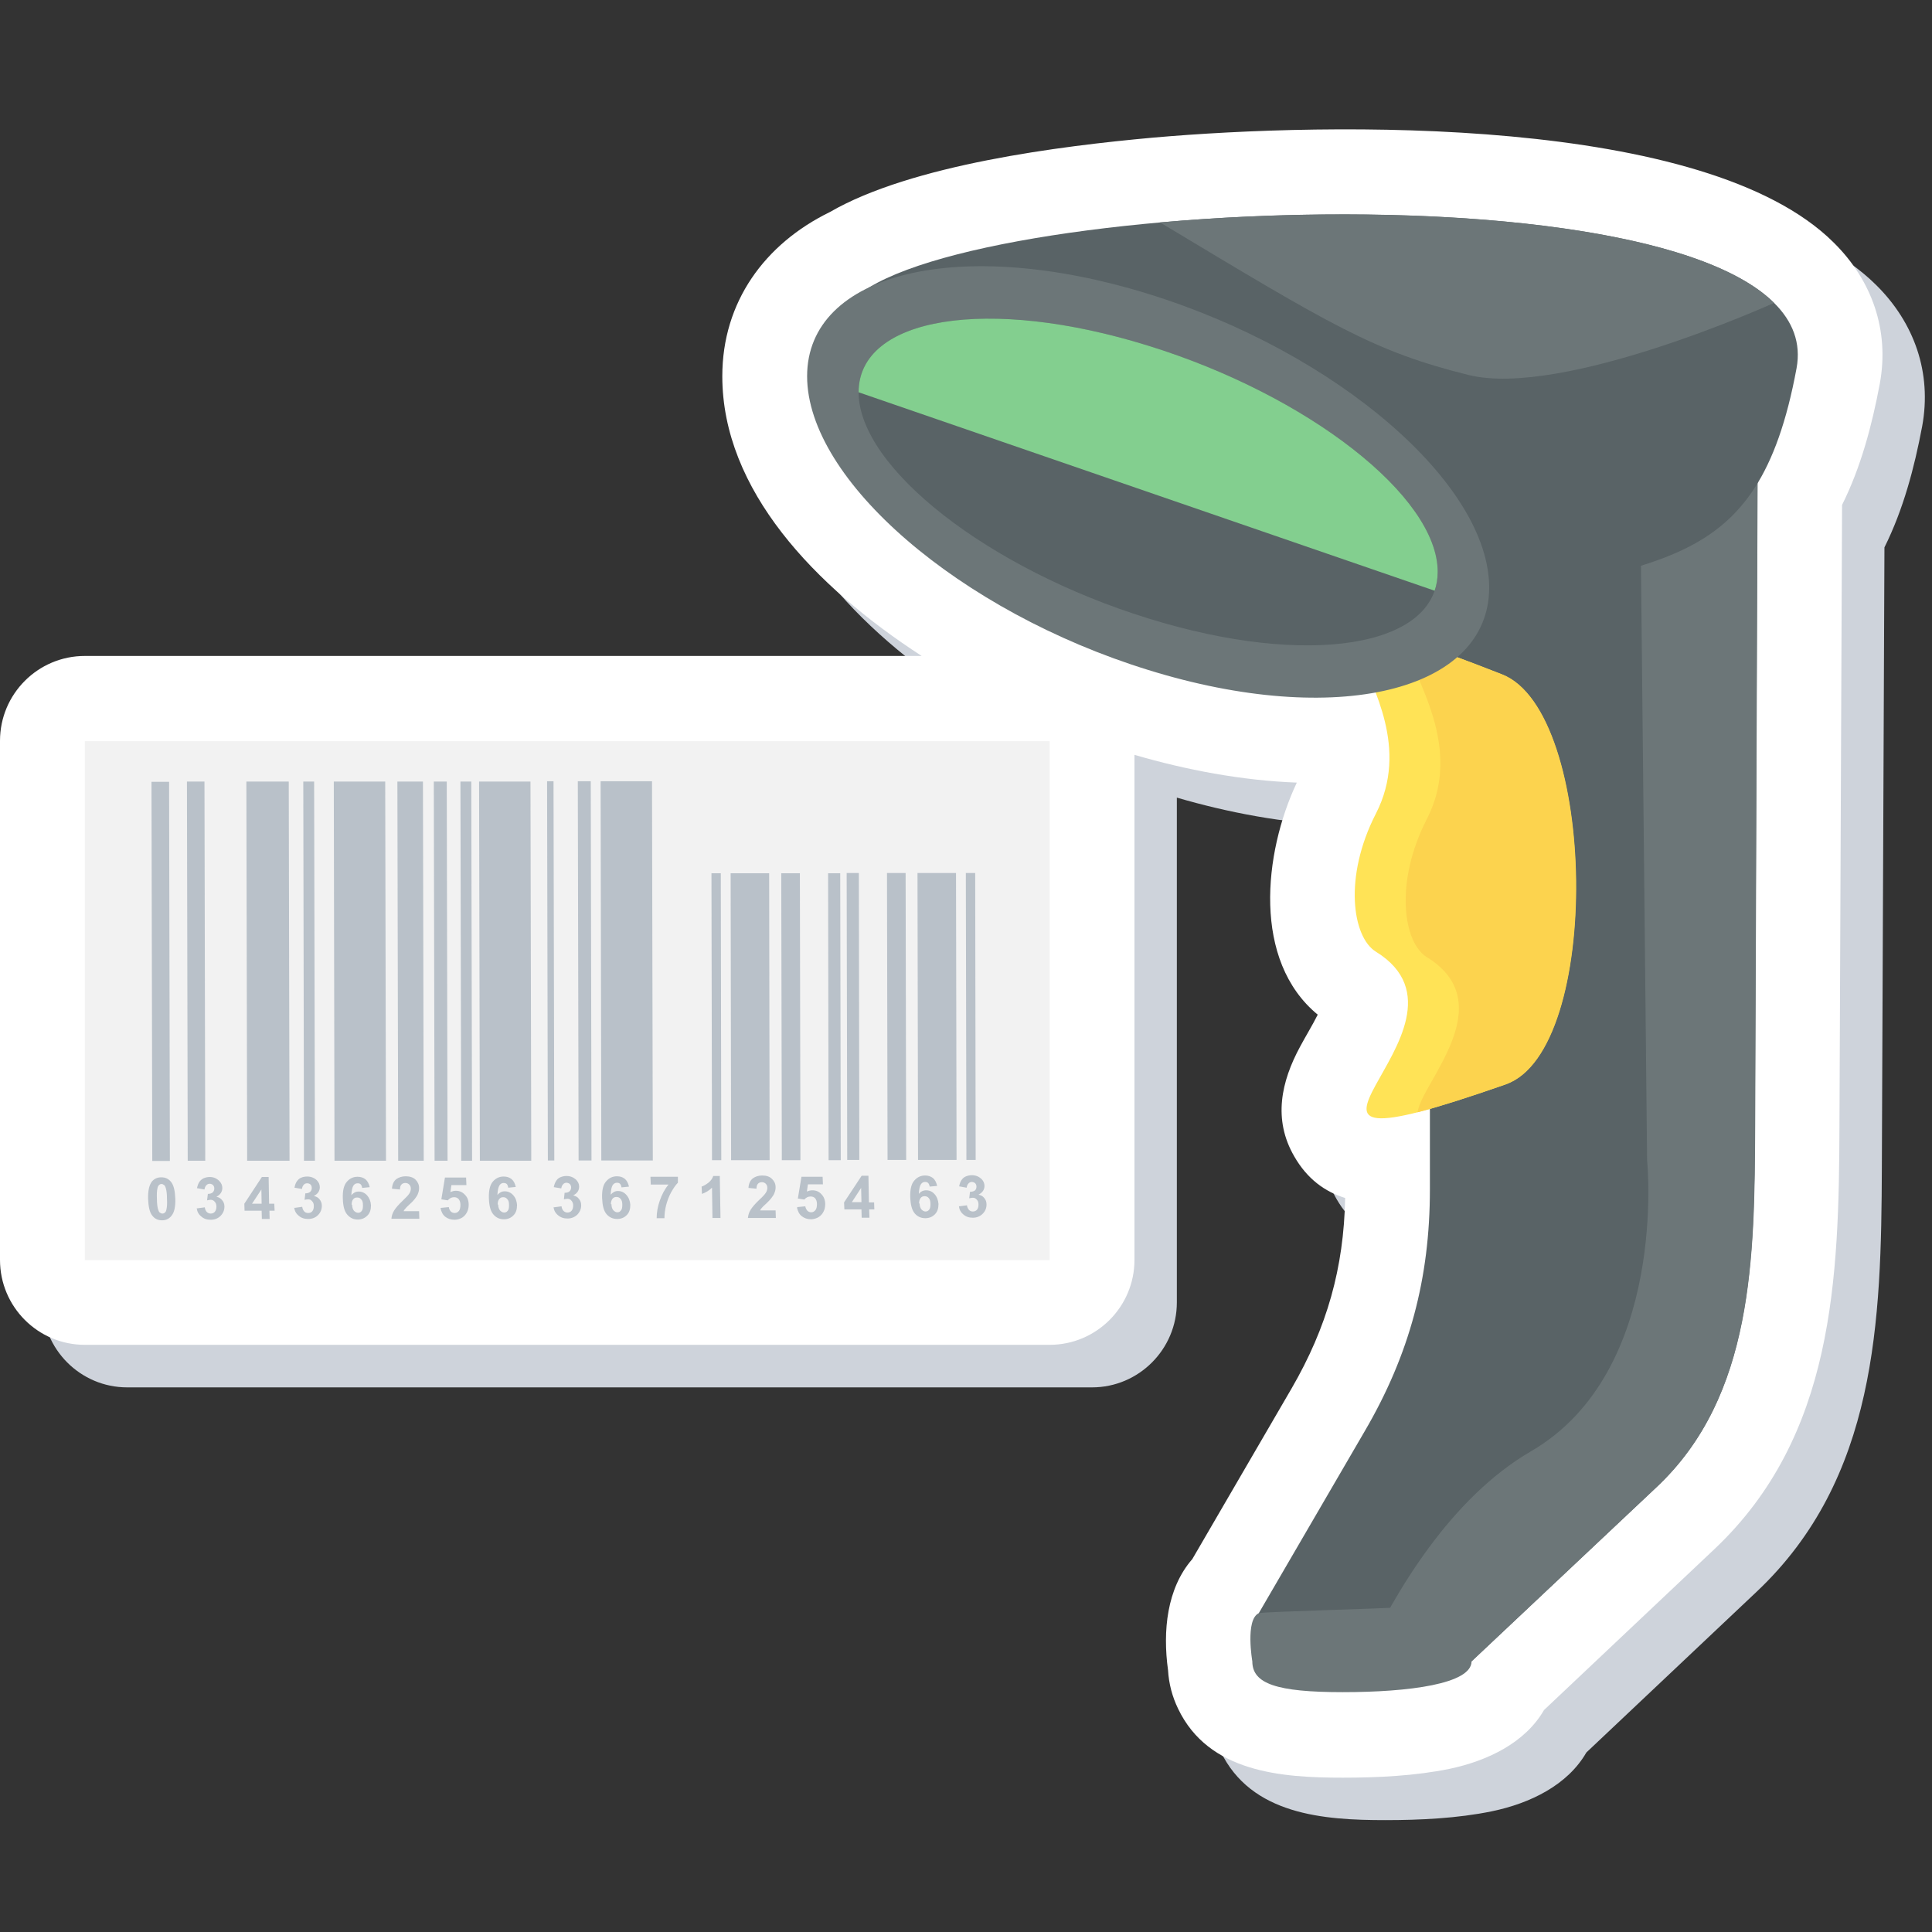
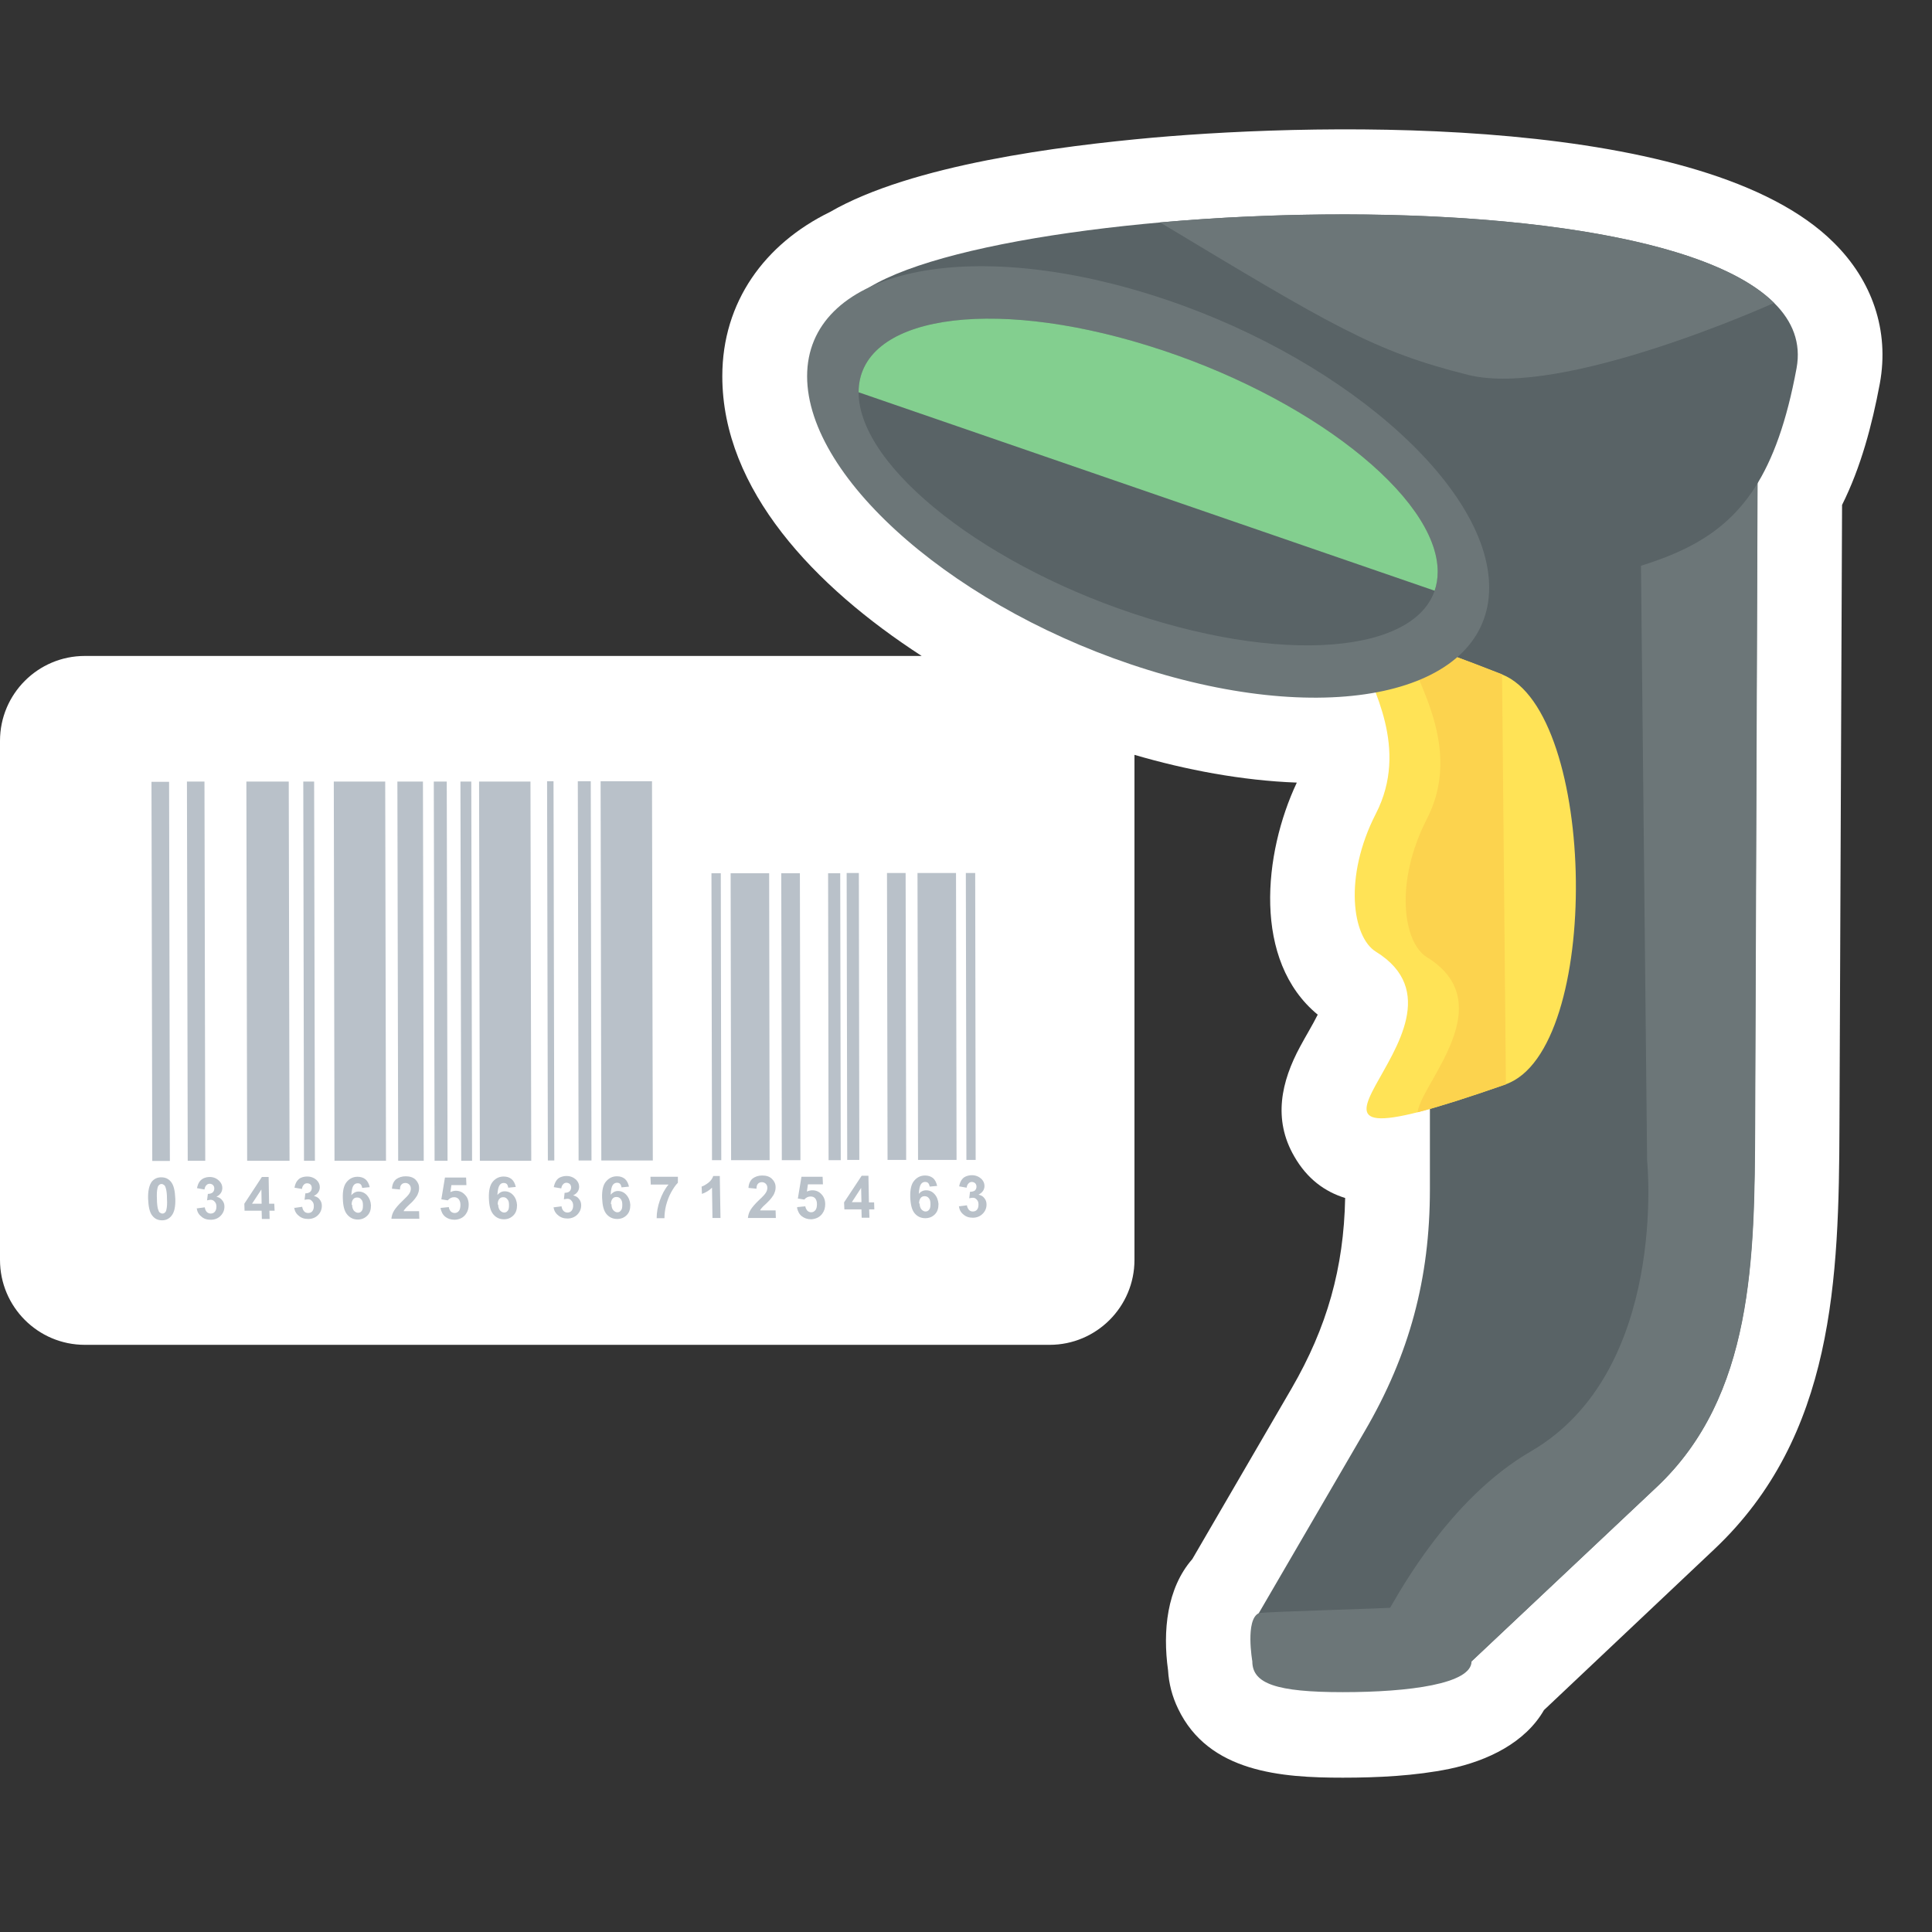
<svg xmlns="http://www.w3.org/2000/svg" width="128" zoomAndPan="magnify" viewBox="0 0 96 96" height="128" preserveAspectRatio="xMidYMid meet" version="1.0">
  <rect x="0" y="0" width="96" height="96" fill="#333333" stroke="none" />
  <defs>
    <clipPath id="54da32e0b1">
      <path d="M 2 8 L 96 8 L 96 90.449 L 2 90.449 Z M 2 8 " clip-rule="nonzero" />
    </clipPath>
  </defs>
  <g clip-path="url(#54da32e0b1)">
-     <path fill="#ced3db" d="M 58.477 39.605 L 58.477 64.715 C 58.477 67.043 56.586 68.938 54.262 68.938 L 6.32 68.938 C 3.996 68.938 2.105 67.043 2.105 64.715 L 2.105 38.926 C 2.105 36.594 3.996 34.703 6.32 34.703 L 47.902 34.703 C 42.598 31.27 38 26.453 38 20.805 C 38 17.109 40.105 14.23 43.344 12.645 C 47.414 10.289 54.816 9.363 59.387 8.953 C 68.125 8.18 86.852 7.832 93.227 14.164 C 95.125 16.043 96 18.527 95.512 21.18 C 95.125 23.238 94.574 25.32 93.637 27.199 L 93.508 58.012 C 93.48 65.656 93.25 73.465 87.289 79.09 L 78.824 87.082 C 77.898 88.691 76.051 89.605 74.121 90.004 C 72.426 90.352 70.562 90.441 68.832 90.441 C 65.785 90.441 62.164 90.184 60.648 87.02 C 60.352 86.414 60.184 85.77 60.145 85.113 C 59.875 83.168 60.082 81.047 61.355 79.594 L 66.285 71.109 C 68.047 68.074 68.883 65.125 68.945 61.652 C 67.945 61.344 67.059 60.699 66.414 59.582 C 65.348 57.738 65.785 55.859 66.711 54.125 C 66.992 53.598 67.312 53.082 67.586 52.539 C 64.336 49.863 64.887 44.523 66.543 41.008 C 63.809 40.906 61.031 40.379 58.477 39.633 Z M 58.477 39.605 " fill-opacity="1" fill-rule="evenodd" />
-   </g>
+     </g>
  <path fill="#ffffff" d="M 56.371 37.496 L 56.371 62.605 C 56.371 64.934 54.48 66.824 52.156 66.824 L 4.215 66.824 C 1.887 66.824 0 64.934 0 62.605 L 0 36.812 C 0 34.484 1.887 32.594 4.215 32.594 L 45.797 32.594 C 40.492 29.156 35.891 24.344 35.891 18.695 C 35.891 15 38 12.117 41.238 10.535 C 45.309 8.18 52.707 7.254 57.281 6.84 C 66.016 6.07 84.746 5.711 91.117 12.055 C 93.02 13.934 93.895 16.418 93.406 19.066 C 93.02 21.125 92.469 23.211 91.531 25.09 L 91.402 55.898 C 91.375 63.543 91.145 71.355 85.184 76.98 L 76.719 84.973 C 75.793 86.582 73.941 87.492 72.016 87.895 C 70.32 88.242 68.457 88.332 66.723 88.332 C 63.68 88.332 60.055 88.074 58.539 84.906 C 58.246 84.301 58.078 83.66 58.039 82.988 C 57.77 81.047 57.977 78.922 59.246 77.469 L 64.18 68.988 C 65.941 65.949 66.773 63.004 66.84 59.527 C 65.836 59.219 64.949 58.578 64.309 57.457 C 63.242 55.617 63.664 53.738 64.605 52 C 64.887 51.473 65.207 50.957 65.477 50.418 C 62.227 47.742 62.781 42.398 64.438 38.887 C 61.699 38.785 58.926 38.254 56.371 37.508 Z M 56.371 37.496 " fill-opacity="1" fill-rule="evenodd" />
  <path fill="#596366" d="M 71.051 24.062 L 87.34 20.02 L 87.199 55.887 C 87.176 62.516 87.125 69.375 82.305 73.902 L 73.121 82.551 L 62.523 82.551 L 62.547 80.16 L 67.816 71.109 C 70.039 67.301 71.051 63.52 71.051 59.105 Z M 71.051 24.062 " fill-opacity="1" fill-rule="evenodd" />
  <path fill="#6c7678" d="M 87.34 22.477 L 87.215 55.875 C 87.188 62.5 87.137 69.359 82.32 73.891 L 73.133 82.539 L 67.711 82.539 C 69.332 79.066 72.094 74.43 76.074 72.113 C 82.922 68.137 81.844 57.664 81.844 57.664 L 81.484 22.801 L 87.34 22.453 Z M 87.34 22.477 " fill-opacity="1" fill-rule="evenodd" />
  <path fill="#596366" d="M 89.27 18.297 C 87.316 28.859 82.254 27.535 71.902 30.609 C 59.465 34.293 31.281 21.5 43.215 14.266 C 51.207 9.43 91.117 8.27 89.27 18.297 Z M 89.27 18.297 " fill-opacity="1" fill-rule="evenodd" />
  <path fill="#6c7678" d="M 57.652 11.051 C 69.355 10.008 83.965 10.895 88.152 15.051 C 88.125 15.066 77.645 19.801 72.953 18.629 C 68.266 17.457 66.223 16.211 57.641 11.051 Z M 57.652 11.051 " fill-opacity="1" fill-rule="evenodd" />
  <path fill="#ffe356" d="M 74.828 53.879 C 60.07 59.051 74.457 51.047 68.367 47.289 C 67.199 46.57 66.75 43.582 68.367 40.43 C 71.695 33.957 60.879 28.141 74.625 33.508 C 79.375 35.359 79.621 52.191 74.816 53.879 Z M 74.828 53.879 " fill-opacity="1" fill-rule="evenodd" />
-   <path fill="#fcd34e" d="M 74.828 53.879 C 72.902 54.547 71.477 55 70.438 55.27 C 70.629 53.801 74.648 49.875 70.898 47.559 C 69.73 46.84 69.281 43.855 70.898 40.699 C 73.031 36.559 69.355 32.684 70.062 31.832 C 71.141 32.168 72.633 32.723 74.637 33.508 C 79.391 35.359 79.633 52.191 74.828 53.879 Z M 74.828 53.879 " fill-opacity="1" fill-rule="evenodd" />
+   <path fill="#fcd34e" d="M 74.828 53.879 C 72.902 54.547 71.477 55 70.438 55.27 C 70.629 53.801 74.648 49.875 70.898 47.559 C 69.73 46.84 69.281 43.855 70.898 40.699 C 73.031 36.559 69.355 32.684 70.062 31.832 C 71.141 32.168 72.633 32.723 74.637 33.508 Z M 74.828 53.879 " fill-opacity="1" fill-rule="evenodd" />
  <path fill="#6c7678" d="M 69.484 79.863 C 72.801 79.23 73.121 81.855 73.121 82.551 C 73.121 83.672 70.023 84.082 66.723 84.082 C 63.422 84.082 62.227 83.66 62.227 82.551 C 62.227 82.551 61.867 80.48 62.547 80.16 C 62.703 80.082 69.125 79.926 69.473 79.863 Z M 69.484 79.863 " fill-opacity="1" fill-rule="evenodd" />
  <path fill="#6c7678" d="M 57.051 14.602 C 66.414 17.496 73.996 24.035 73.996 29.195 C 73.996 34.355 66.402 36.195 57.051 33.289 C 47.684 30.391 40.105 23.855 40.105 18.695 C 40.105 13.535 47.699 11.707 57.051 14.602 Z M 57.051 14.602 " fill-opacity="1" fill-rule="evenodd" />
  <path fill="#596366" d="M 57.051 17.176 C 64.988 19.633 71.438 24.664 71.438 28.41 C 71.438 32.156 65.004 33.199 57.051 30.727 C 49.109 28.27 42.664 23.238 42.664 19.492 C 42.664 15.746 49.098 14.703 57.051 17.176 Z M 57.051 17.176 " fill-opacity="1" fill-rule="evenodd" />
  <path fill="#83cf8f" d="M 57.051 17.176 C 64.988 19.633 71.438 24.664 71.438 28.41 C 71.438 28.746 71.387 29.066 71.285 29.352 L 42.664 19.492 C 42.664 15.746 49.098 14.703 57.051 17.176 Z M 57.051 17.176 " fill-opacity="1" fill-rule="evenodd" />
-   <path fill="#f2f2f2" d="M 4.215 36.828 L 52.156 36.828 L 52.156 62.617 L 4.215 62.617 Z M 4.215 36.828 " fill-opacity="1" fill-rule="evenodd" />
  <path fill="#b9c1c9" d="M 7.527 38.848 L 8.402 38.848 L 8.441 57.688 L 7.566 57.688 Z M 35.816 43.391 L 35.352 43.391 L 35.379 57.648 L 35.84 57.648 Z M 38.219 43.391 L 36.305 43.391 L 36.328 57.648 L 38.242 57.648 Z M 39.746 43.391 L 38.82 43.391 L 38.848 57.648 L 39.773 57.648 Z M 41.75 43.391 L 41.148 43.391 L 41.172 57.648 L 41.777 57.648 Z M 47.992 43.379 L 48.457 43.379 L 48.48 57.637 L 48.02 57.637 Z M 45.59 43.379 L 47.504 43.379 L 47.531 57.637 L 45.617 57.637 Z M 44.074 43.379 L 45 43.379 L 45.027 57.637 L 44.102 57.637 Z M 42.07 43.379 L 42.676 43.379 L 42.699 57.637 L 42.098 57.637 Z M 27.184 38.82 L 27.504 38.82 L 27.543 57.664 L 27.223 57.664 Z M 29.844 38.82 L 32.398 38.82 L 32.438 57.664 L 29.879 57.664 Z M 28.711 38.82 L 29.355 38.82 L 29.391 57.664 L 28.75 57.664 Z M 23.805 38.836 L 26.359 38.836 L 26.398 57.676 L 23.844 57.676 Z M 22.879 38.836 L 23.418 38.836 L 23.457 57.676 L 22.918 57.676 Z M 21.555 38.836 L 22.199 38.836 L 22.238 57.676 L 21.594 57.676 Z M 19.73 38.836 L 21.016 38.836 L 21.055 57.676 L 19.785 57.676 L 19.746 38.836 Z M 16.586 38.836 L 19.141 38.836 L 19.18 57.676 L 16.621 57.676 Z M 15.07 38.836 L 15.609 38.836 L 15.648 57.676 L 15.105 57.676 Z M 12.242 38.836 L 14.348 38.836 L 14.387 57.676 L 12.281 57.676 Z M 9.289 38.836 L 10.16 38.836 L 10.199 57.676 L 9.328 57.676 Z M 9.289 38.836 " fill-opacity="1" fill-rule="evenodd" />
  <path fill="#b9c1c9" d="M 8.016 58.5 C 8.223 58.5 8.375 58.578 8.492 58.719 C 8.633 58.887 8.695 59.168 8.711 59.566 C 8.723 59.965 8.66 60.25 8.516 60.418 C 8.402 60.559 8.246 60.637 8.055 60.637 C 7.848 60.637 7.684 60.559 7.566 60.402 C 7.438 60.25 7.375 59.965 7.359 59.566 C 7.348 59.168 7.414 58.898 7.539 58.719 C 7.656 58.578 7.809 58.5 8.004 58.5 Z M 8.027 58.832 C 7.977 58.832 7.938 58.848 7.902 58.887 C 7.863 58.91 7.836 58.977 7.824 59.051 C 7.797 59.156 7.785 59.336 7.797 59.566 C 7.797 59.812 7.824 59.98 7.848 60.07 C 7.875 60.16 7.902 60.223 7.938 60.25 C 7.977 60.273 8.016 60.301 8.066 60.301 C 8.117 60.301 8.156 60.289 8.195 60.25 C 8.234 60.223 8.262 60.16 8.273 60.082 C 8.297 59.98 8.312 59.812 8.297 59.566 C 8.297 59.324 8.273 59.156 8.246 59.066 C 8.223 58.977 8.195 58.91 8.156 58.887 C 8.117 58.859 8.082 58.832 8.027 58.832 Z M 9.789 60.043 L 10.176 59.992 C 10.188 60.094 10.227 60.172 10.277 60.223 C 10.328 60.273 10.395 60.301 10.469 60.301 C 10.547 60.301 10.625 60.273 10.676 60.211 C 10.727 60.145 10.754 60.07 10.754 59.953 C 10.754 59.852 10.727 59.773 10.664 59.707 C 10.609 59.645 10.547 59.617 10.469 59.617 C 10.418 59.617 10.355 59.633 10.289 59.645 L 10.328 59.324 C 10.43 59.324 10.52 59.297 10.574 59.246 C 10.625 59.195 10.648 59.129 10.648 59.051 C 10.648 58.988 10.625 58.926 10.586 58.887 C 10.547 58.848 10.484 58.82 10.418 58.82 C 10.355 58.82 10.289 58.848 10.25 58.898 C 10.199 58.949 10.176 59.016 10.16 59.105 L 9.789 59.039 C 9.816 58.91 9.852 58.809 9.906 58.73 C 9.957 58.652 10.02 58.602 10.109 58.551 C 10.199 58.512 10.301 58.484 10.418 58.484 C 10.609 58.484 10.766 58.551 10.895 58.68 C 10.996 58.781 11.047 58.898 11.047 59.027 C 11.047 59.207 10.957 59.363 10.754 59.465 C 10.867 59.488 10.969 59.543 11.035 59.633 C 11.113 59.723 11.152 59.824 11.152 59.953 C 11.152 60.133 11.086 60.289 10.957 60.418 C 10.828 60.547 10.664 60.609 10.469 60.609 C 10.277 60.609 10.121 60.559 9.996 60.441 C 9.867 60.34 9.789 60.199 9.777 60.02 Z M 13.012 60.586 L 13 60.16 L 12.152 60.16 L 12.141 59.812 L 13.012 58.484 L 13.348 58.484 L 13.371 59.812 L 13.629 59.812 L 13.645 60.16 L 13.387 60.16 L 13.398 60.57 L 13.012 60.57 Z M 13 59.812 L 12.988 59.105 L 12.523 59.812 Z M 14.633 60.02 L 15.016 59.965 C 15.031 60.07 15.07 60.145 15.121 60.199 C 15.172 60.25 15.234 60.273 15.312 60.273 C 15.391 60.273 15.469 60.25 15.52 60.184 C 15.57 60.121 15.594 60.043 15.594 59.926 C 15.594 59.824 15.57 59.746 15.504 59.684 C 15.453 59.617 15.391 59.594 15.312 59.594 C 15.262 59.594 15.195 59.605 15.133 59.617 L 15.172 59.297 C 15.273 59.297 15.363 59.27 15.414 59.219 C 15.469 59.168 15.492 59.105 15.492 59.027 C 15.492 58.961 15.469 58.898 15.43 58.859 C 15.391 58.82 15.324 58.797 15.262 58.797 C 15.195 58.797 15.133 58.82 15.094 58.871 C 15.043 58.926 15.016 58.988 15.004 59.078 L 14.633 59.016 C 14.656 58.887 14.695 58.781 14.746 58.707 C 14.801 58.629 14.863 58.562 14.953 58.523 C 15.043 58.484 15.145 58.461 15.262 58.461 C 15.453 58.461 15.609 58.523 15.738 58.641 C 15.84 58.742 15.891 58.859 15.891 58.988 C 15.891 59.168 15.801 59.324 15.594 59.426 C 15.711 59.453 15.812 59.504 15.879 59.594 C 15.953 59.684 15.992 59.785 15.992 59.914 C 15.992 60.094 15.93 60.25 15.801 60.379 C 15.672 60.508 15.504 60.57 15.312 60.57 C 15.121 60.57 14.965 60.52 14.836 60.402 C 14.707 60.301 14.633 60.16 14.617 59.98 Z M 18.383 58.988 L 17.996 59.027 C 17.984 58.949 17.961 58.887 17.922 58.848 C 17.883 58.809 17.832 58.797 17.766 58.797 C 17.688 58.797 17.613 58.832 17.562 58.91 C 17.508 58.988 17.473 59.145 17.457 59.387 C 17.562 59.27 17.676 59.207 17.816 59.207 C 17.984 59.207 18.125 59.27 18.242 59.398 C 18.355 59.527 18.422 59.695 18.434 59.891 C 18.434 60.109 18.383 60.273 18.254 60.402 C 18.125 60.531 17.973 60.598 17.777 60.598 C 17.574 60.598 17.395 60.52 17.254 60.352 C 17.109 60.184 17.047 59.926 17.035 59.555 C 17.02 59.168 17.086 58.898 17.227 58.73 C 17.367 58.562 17.547 58.473 17.766 58.473 C 17.922 58.473 18.051 58.512 18.164 58.602 C 18.266 58.691 18.332 58.82 18.371 58.988 Z M 17.496 59.863 C 17.496 59.992 17.535 60.094 17.586 60.16 C 17.652 60.223 17.715 60.262 17.793 60.262 C 17.867 60.262 17.922 60.238 17.973 60.172 C 18.023 60.109 18.035 60.02 18.035 59.891 C 18.035 59.746 18.012 59.656 17.945 59.594 C 17.895 59.527 17.832 59.504 17.742 59.504 C 17.664 59.504 17.598 59.527 17.547 59.594 C 17.496 59.656 17.473 59.746 17.473 59.863 Z M 20.824 60.184 L 20.836 60.559 L 19.449 60.559 C 19.461 60.418 19.5 60.289 19.578 60.16 C 19.656 60.031 19.797 59.863 20.016 59.656 C 20.195 59.488 20.297 59.375 20.336 59.309 C 20.387 59.234 20.414 59.145 20.414 59.066 C 20.414 58.977 20.387 58.91 20.336 58.859 C 20.285 58.809 20.219 58.781 20.145 58.781 C 20.066 58.781 19.988 58.809 19.949 58.859 C 19.898 58.91 19.875 58.988 19.875 59.105 L 19.477 59.066 C 19.488 58.848 19.566 58.691 19.691 58.59 C 19.82 58.5 19.977 58.449 20.156 58.449 C 20.359 58.449 20.527 58.5 20.645 58.613 C 20.758 58.73 20.824 58.859 20.824 59.027 C 20.824 59.117 20.812 59.207 20.773 59.297 C 20.746 59.387 20.695 59.465 20.617 59.566 C 20.566 59.633 20.488 59.723 20.359 59.836 C 20.234 59.953 20.156 60.031 20.129 60.07 C 20.09 60.109 20.066 60.145 20.055 60.184 L 20.848 60.184 Z M 21.902 60.02 L 22.301 59.98 C 22.312 60.07 22.352 60.145 22.402 60.199 C 22.457 60.25 22.52 60.273 22.598 60.273 C 22.672 60.273 22.75 60.238 22.801 60.172 C 22.852 60.109 22.879 60.004 22.879 59.863 C 22.879 59.734 22.84 59.645 22.789 59.582 C 22.727 59.516 22.66 59.488 22.559 59.488 C 22.441 59.488 22.34 59.543 22.25 59.645 L 21.93 59.594 L 22.109 58.512 L 23.16 58.512 L 23.176 58.887 L 22.43 58.887 L 22.379 59.234 C 22.469 59.195 22.559 59.168 22.648 59.168 C 22.828 59.168 22.98 59.234 23.098 59.363 C 23.227 59.488 23.289 59.656 23.289 59.863 C 23.289 60.031 23.25 60.184 23.148 60.328 C 23.02 60.508 22.828 60.598 22.598 60.609 C 22.402 60.609 22.25 60.559 22.121 60.457 C 21.992 60.352 21.93 60.211 21.891 60.043 Z M 25.641 58.977 L 25.254 59.016 C 25.242 58.938 25.219 58.871 25.18 58.832 C 25.141 58.797 25.09 58.781 25.023 58.781 C 24.934 58.781 24.871 58.82 24.82 58.898 C 24.766 58.977 24.73 59.129 24.715 59.375 C 24.82 59.258 24.934 59.195 25.074 59.195 C 25.242 59.195 25.383 59.258 25.5 59.387 C 25.617 59.516 25.68 59.684 25.691 59.875 C 25.691 60.094 25.641 60.262 25.512 60.391 C 25.383 60.52 25.23 60.586 25.039 60.586 C 24.832 60.586 24.652 60.508 24.512 60.34 C 24.371 60.172 24.305 59.914 24.293 59.543 C 24.281 59.156 24.344 58.887 24.484 58.719 C 24.625 58.551 24.805 58.461 25.023 58.461 C 25.18 58.461 25.309 58.5 25.422 58.59 C 25.527 58.68 25.59 58.809 25.629 58.977 Z M 24.754 59.852 C 24.754 59.98 24.793 60.082 24.844 60.145 C 24.91 60.211 24.973 60.25 25.051 60.25 C 25.129 60.25 25.18 60.223 25.23 60.16 C 25.281 60.109 25.293 60.004 25.293 59.875 C 25.293 59.734 25.27 59.645 25.203 59.582 C 25.152 59.516 25.09 59.488 25 59.488 C 24.922 59.488 24.859 59.516 24.805 59.582 C 24.754 59.645 24.73 59.734 24.73 59.852 Z M 27.516 59.992 L 27.902 59.941 C 27.914 60.043 27.953 60.121 28.004 60.172 C 28.055 60.223 28.121 60.25 28.199 60.25 C 28.273 60.25 28.352 60.223 28.402 60.16 C 28.453 60.094 28.48 60.02 28.48 59.902 C 28.48 59.801 28.453 59.723 28.391 59.656 C 28.34 59.594 28.273 59.566 28.199 59.566 C 28.145 59.566 28.082 59.582 28.02 59.594 L 28.055 59.27 C 28.16 59.27 28.25 59.246 28.301 59.195 C 28.352 59.145 28.379 59.078 28.379 59 C 28.379 58.938 28.352 58.871 28.312 58.832 C 28.273 58.797 28.211 58.77 28.145 58.77 C 28.082 58.77 28.02 58.797 27.98 58.848 C 27.93 58.898 27.902 58.961 27.891 59.051 L 27.516 58.988 C 27.543 58.859 27.582 58.758 27.633 58.68 C 27.684 58.602 27.746 58.539 27.836 58.5 C 27.93 58.461 28.031 58.434 28.145 58.434 C 28.34 58.434 28.492 58.5 28.621 58.613 C 28.723 58.719 28.777 58.832 28.777 58.961 C 28.777 59.145 28.688 59.297 28.48 59.398 C 28.598 59.426 28.699 59.477 28.762 59.566 C 28.84 59.656 28.879 59.762 28.879 59.891 C 28.879 60.07 28.812 60.223 28.688 60.352 C 28.559 60.48 28.391 60.547 28.199 60.547 C 28.004 60.547 27.852 60.492 27.723 60.379 C 27.594 60.273 27.516 60.133 27.504 59.953 Z M 31.27 58.961 L 30.883 59 C 30.871 58.926 30.844 58.859 30.805 58.82 C 30.766 58.781 30.715 58.77 30.652 58.77 C 30.574 58.77 30.496 58.809 30.445 58.887 C 30.395 58.961 30.355 59.117 30.344 59.363 C 30.445 59.246 30.562 59.18 30.703 59.18 C 30.871 59.18 31.012 59.246 31.125 59.375 C 31.242 59.504 31.305 59.672 31.32 59.863 C 31.32 60.082 31.27 60.25 31.141 60.379 C 31.012 60.508 30.855 60.57 30.664 60.57 C 30.457 60.57 30.277 60.492 30.137 60.328 C 29.996 60.16 29.934 59.902 29.918 59.527 C 29.906 59.145 29.969 58.871 30.113 58.707 C 30.254 58.539 30.434 58.449 30.652 58.449 C 30.805 58.449 30.934 58.484 31.051 58.578 C 31.152 58.668 31.215 58.797 31.254 58.961 Z M 30.383 59.836 C 30.383 59.965 30.418 60.07 30.473 60.133 C 30.535 60.199 30.602 60.238 30.676 60.238 C 30.754 60.238 30.805 60.211 30.855 60.145 C 30.906 60.094 30.922 59.992 30.922 59.863 C 30.922 59.723 30.895 59.633 30.832 59.566 C 30.781 59.504 30.715 59.477 30.625 59.477 C 30.547 59.477 30.484 59.504 30.434 59.566 C 30.383 59.633 30.355 59.723 30.355 59.836 Z M 32.336 58.848 L 32.32 58.473 L 33.684 58.473 L 33.684 58.77 C 33.566 58.887 33.465 59.039 33.348 59.246 C 33.234 59.453 33.156 59.672 33.094 59.902 C 33.039 60.133 33.016 60.34 33.016 60.531 L 32.629 60.531 C 32.629 60.25 32.68 59.953 32.785 59.656 C 32.887 59.363 33.027 59.09 33.219 58.859 L 32.32 58.859 Z M 35.801 60.52 L 35.402 60.52 L 35.379 59.016 C 35.238 59.156 35.07 59.258 34.879 59.324 L 34.863 58.961 C 34.969 58.926 35.082 58.859 35.199 58.77 C 35.312 58.68 35.402 58.562 35.441 58.434 L 35.766 58.434 Z M 38.539 60.145 L 38.551 60.52 L 37.164 60.52 C 37.176 60.379 37.215 60.25 37.293 60.121 C 37.371 59.992 37.512 59.824 37.73 59.617 C 37.91 59.453 38.012 59.336 38.051 59.27 C 38.102 59.195 38.129 59.105 38.129 59.027 C 38.129 58.938 38.102 58.871 38.051 58.82 C 38 58.77 37.934 58.742 37.859 58.742 C 37.781 58.742 37.703 58.77 37.664 58.82 C 37.613 58.871 37.59 58.949 37.59 59.066 L 37.191 59.027 C 37.203 58.809 37.281 58.652 37.41 58.551 C 37.535 58.461 37.691 58.41 37.871 58.41 C 38.078 58.41 38.242 58.461 38.359 58.578 C 38.473 58.691 38.539 58.82 38.539 58.988 C 38.539 59.078 38.527 59.168 38.488 59.258 C 38.461 59.348 38.41 59.426 38.332 59.527 C 38.281 59.594 38.203 59.684 38.078 59.801 C 37.949 59.914 37.871 59.992 37.844 60.031 C 37.805 60.07 37.781 60.109 37.77 60.145 L 38.562 60.145 Z M 39.617 59.98 L 40.016 59.941 C 40.027 60.031 40.066 60.094 40.117 60.16 C 40.172 60.211 40.234 60.238 40.312 60.238 C 40.387 60.238 40.465 60.199 40.516 60.133 C 40.57 60.07 40.594 59.965 40.594 59.824 C 40.594 59.695 40.555 59.605 40.504 59.543 C 40.441 59.477 40.375 59.453 40.273 59.453 C 40.156 59.453 40.055 59.504 39.965 59.605 L 39.645 59.555 L 39.824 58.473 L 40.875 58.473 L 40.891 58.848 L 40.145 58.848 L 40.094 59.207 C 40.184 59.168 40.273 59.145 40.363 59.145 C 40.543 59.145 40.695 59.207 40.812 59.336 C 40.941 59.465 41.004 59.633 41.004 59.836 C 41.004 60.004 40.965 60.16 40.863 60.301 C 40.734 60.48 40.543 60.57 40.312 60.586 C 40.117 60.586 39.965 60.531 39.836 60.43 C 39.707 60.328 39.645 60.184 39.605 60.02 Z M 42.816 60.508 L 42.805 60.094 L 41.957 60.094 L 41.941 59.746 L 42.816 58.422 L 43.152 58.422 L 43.176 59.746 L 43.434 59.746 L 43.445 60.094 L 43.188 60.094 L 43.203 60.508 Z M 42.805 59.734 L 42.789 59.027 L 42.328 59.734 Z M 46.582 58.926 L 46.195 58.961 C 46.184 58.887 46.156 58.82 46.117 58.781 C 46.078 58.742 46.027 58.73 45.965 58.73 C 45.875 58.73 45.809 58.77 45.758 58.848 C 45.707 58.926 45.668 59.078 45.656 59.324 C 45.746 59.207 45.875 59.145 46.016 59.145 C 46.184 59.145 46.324 59.207 46.438 59.336 C 46.555 59.465 46.617 59.633 46.633 59.824 C 46.633 60.043 46.582 60.211 46.453 60.34 C 46.324 60.469 46.168 60.531 45.977 60.531 C 45.77 60.531 45.59 60.457 45.449 60.289 C 45.309 60.121 45.246 59.863 45.23 59.488 C 45.219 59.105 45.281 58.832 45.426 58.668 C 45.566 58.5 45.746 58.41 45.965 58.41 C 46.117 58.41 46.246 58.449 46.363 58.539 C 46.465 58.629 46.527 58.758 46.566 58.926 Z M 45.695 59.801 C 45.695 59.926 45.734 60.031 45.785 60.094 C 45.848 60.16 45.914 60.199 45.988 60.199 C 46.066 60.199 46.117 60.172 46.168 60.109 C 46.223 60.043 46.234 59.953 46.234 59.824 C 46.234 59.684 46.207 59.594 46.145 59.527 C 46.094 59.465 46.027 59.438 45.938 59.438 C 45.859 59.438 45.797 59.465 45.746 59.527 C 45.695 59.594 45.668 59.684 45.668 59.801 Z M 47.66 59.941 L 48.047 59.891 C 48.059 59.992 48.098 60.055 48.148 60.121 C 48.199 60.172 48.262 60.199 48.34 60.199 C 48.418 60.199 48.496 60.172 48.547 60.109 C 48.598 60.043 48.621 59.965 48.621 59.852 C 48.621 59.746 48.598 59.672 48.531 59.605 C 48.48 59.543 48.418 59.516 48.34 59.516 C 48.289 59.516 48.227 59.527 48.16 59.543 L 48.199 59.219 C 48.301 59.219 48.391 59.195 48.441 59.156 C 48.496 59.105 48.52 59.039 48.52 58.961 C 48.52 58.898 48.496 58.832 48.457 58.797 C 48.418 58.758 48.352 58.73 48.289 58.73 C 48.227 58.73 48.16 58.758 48.121 58.809 C 48.07 58.859 48.047 58.926 48.031 59.016 L 47.66 58.949 C 47.684 58.82 47.723 58.719 47.773 58.641 C 47.828 58.562 47.891 58.5 47.98 58.461 C 48.07 58.422 48.172 58.395 48.289 58.395 C 48.48 58.395 48.637 58.461 48.766 58.578 C 48.867 58.68 48.918 58.797 48.918 58.926 C 48.918 59.105 48.828 59.258 48.621 59.363 C 48.738 59.387 48.84 59.438 48.906 59.527 C 48.984 59.617 49.02 59.723 49.02 59.852 C 49.02 60.031 48.957 60.184 48.828 60.312 C 48.699 60.441 48.531 60.508 48.34 60.508 C 48.148 60.508 47.992 60.457 47.863 60.34 C 47.738 60.238 47.66 60.094 47.648 59.914 Z M 47.66 59.941 " fill-opacity="1" fill-rule="nonzero" />
</svg>